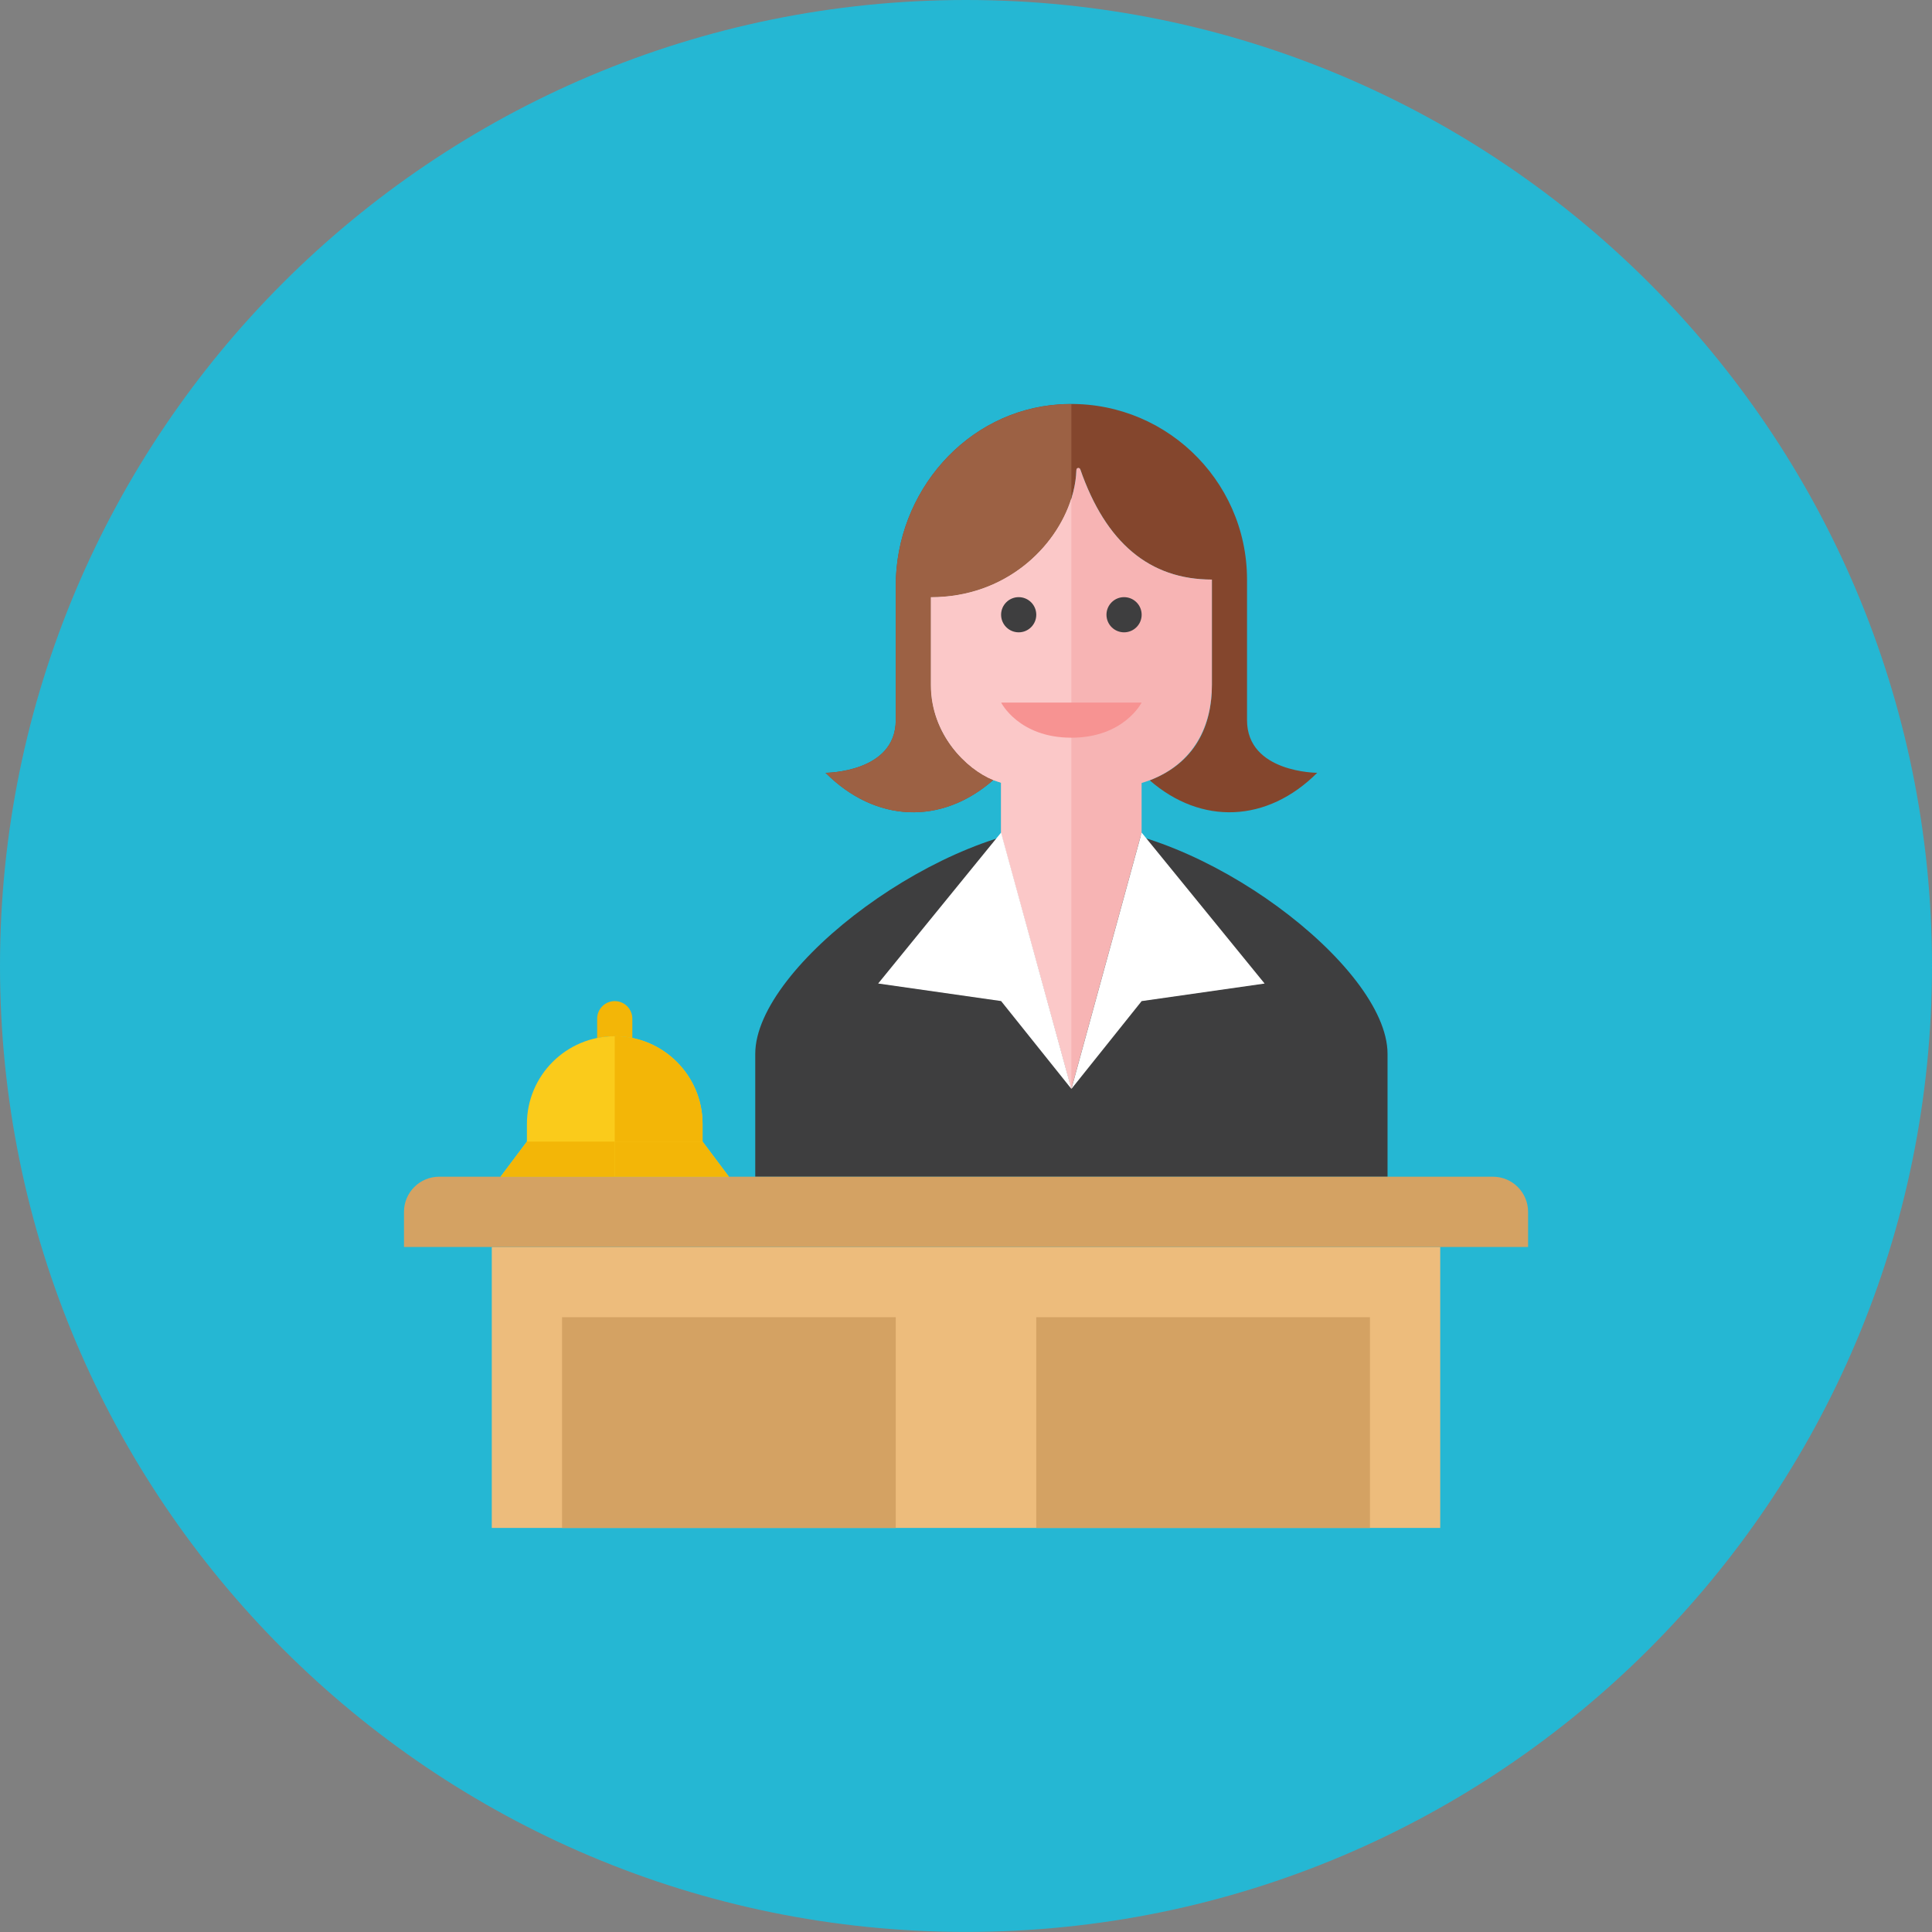
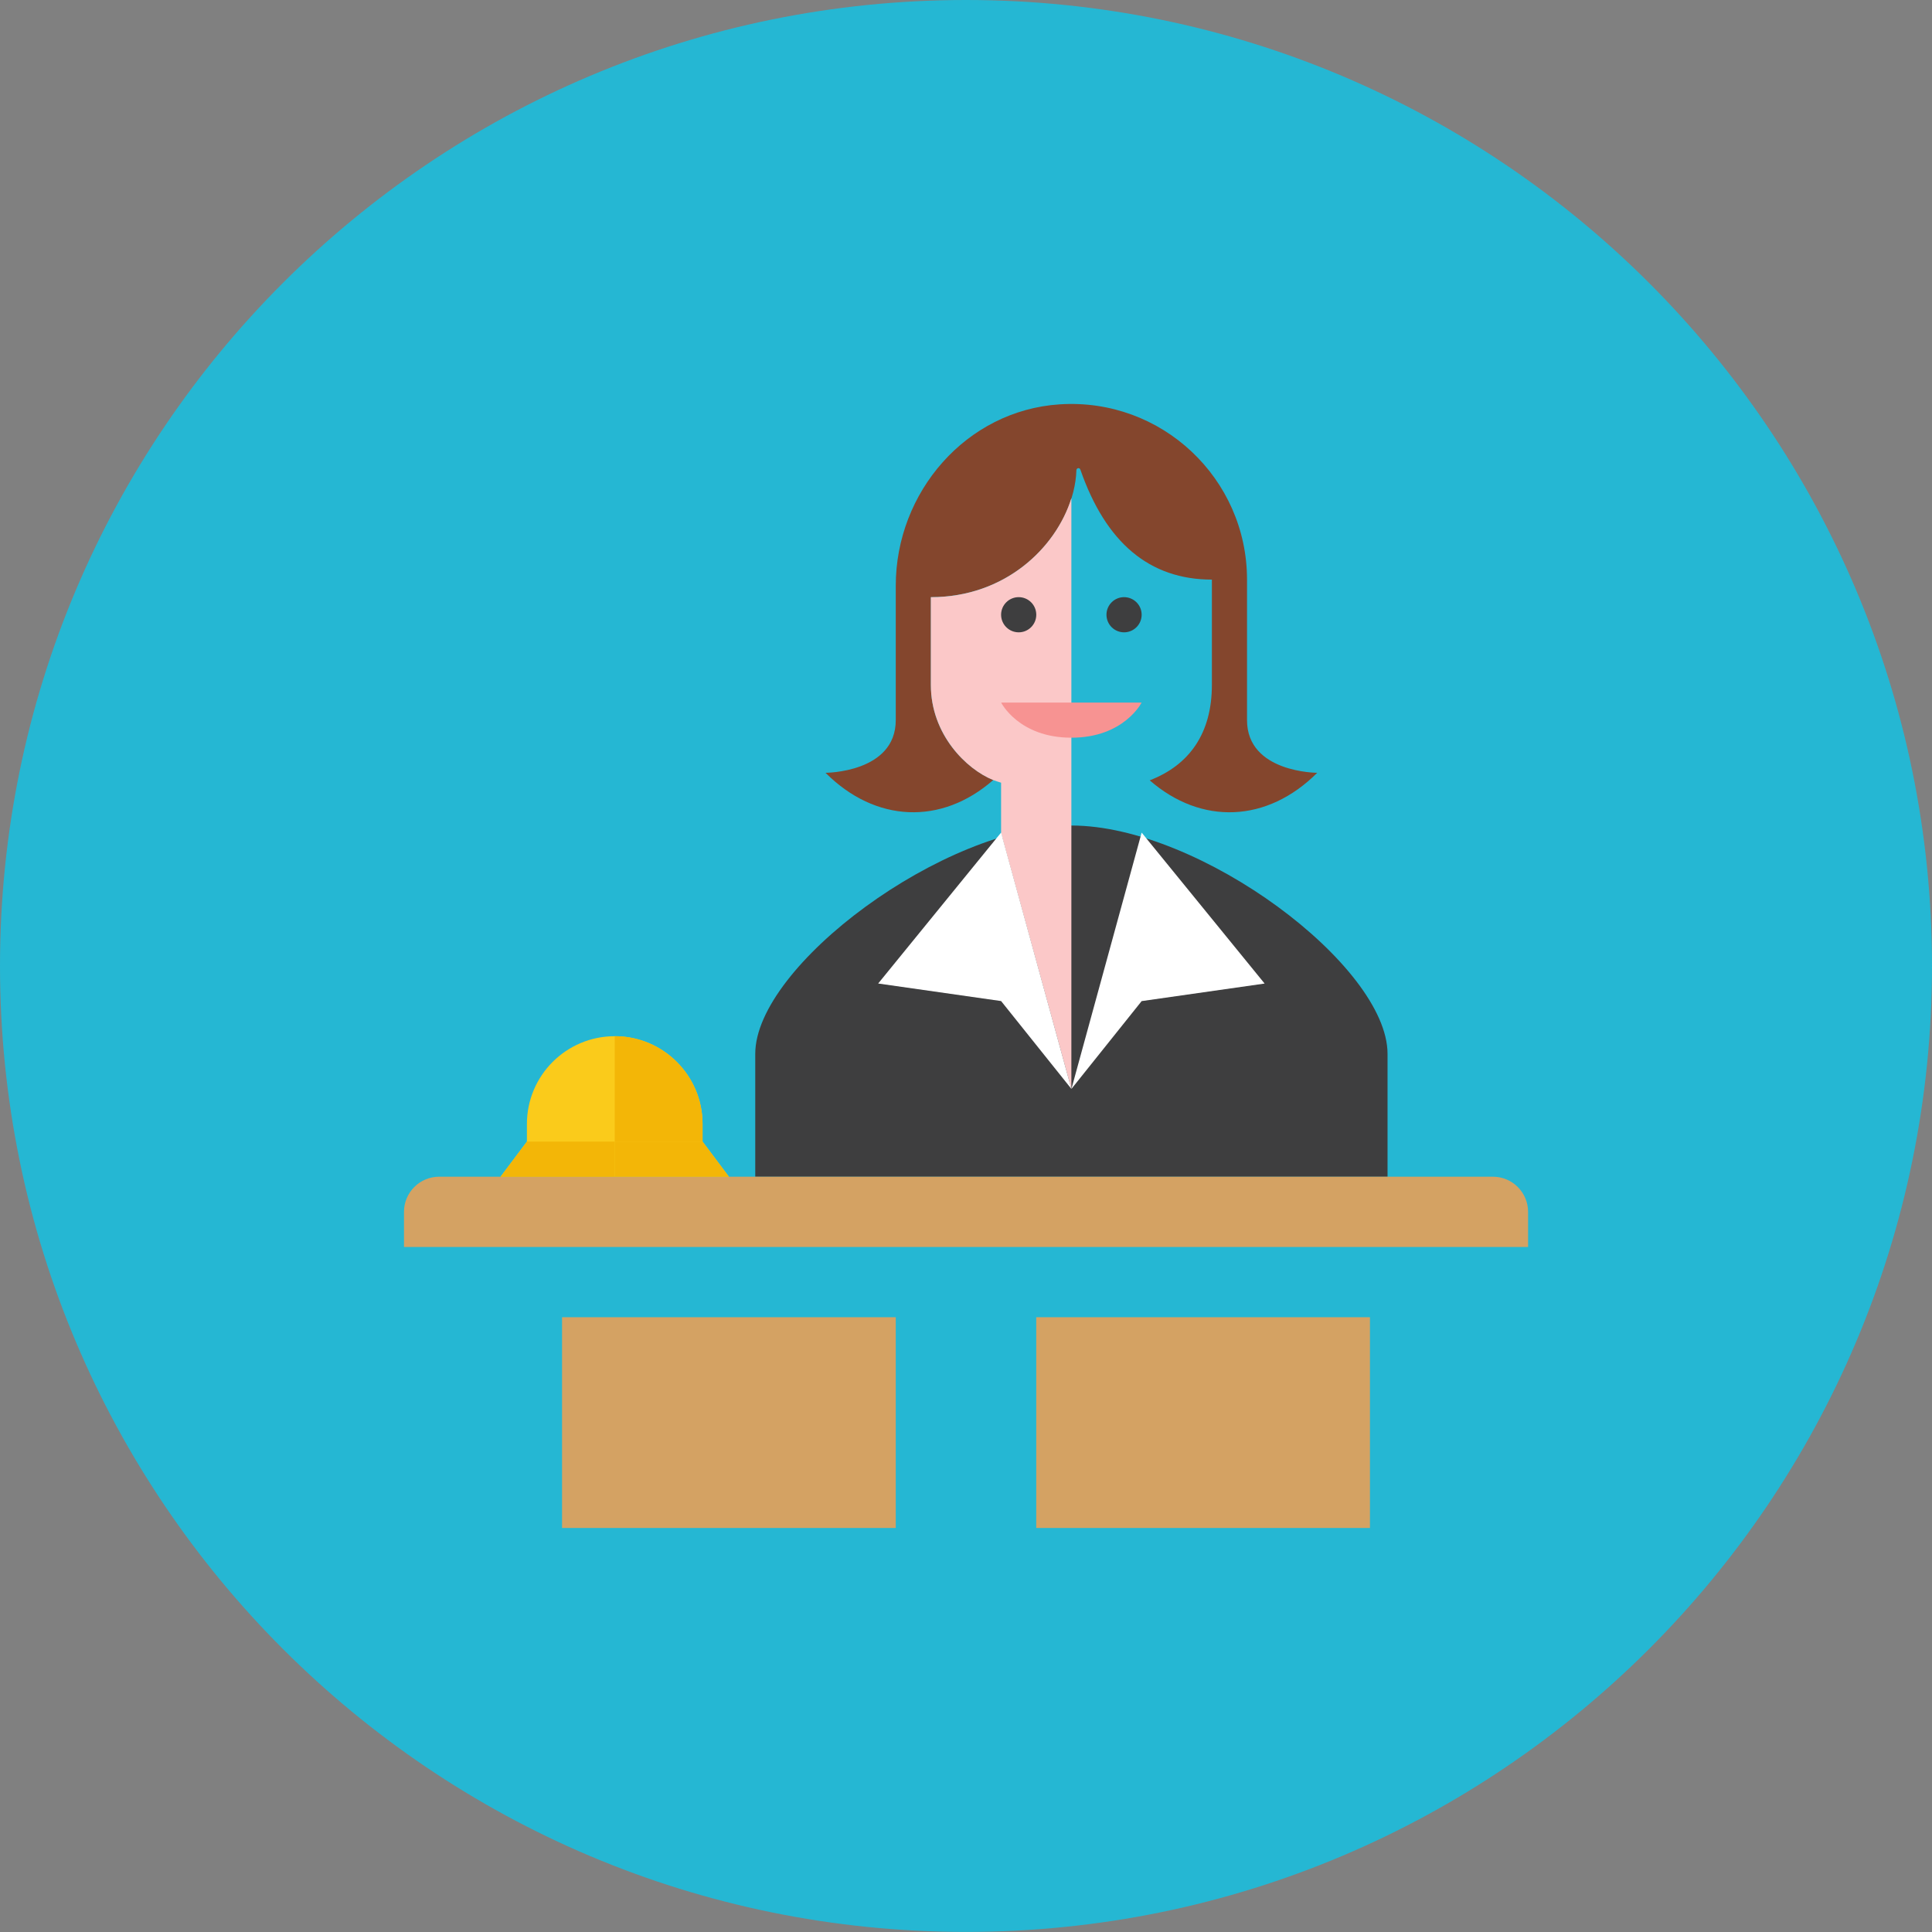
<svg xmlns="http://www.w3.org/2000/svg" fill="none" viewBox="0 0 48 48" id="Receptionist--Streamline-Kameleon">
  <rect x="0" y="0" width="48" height="48" fill="#808080" stroke="none" />
  <desc>
    Receptionist Streamline Icon: https://streamlinehq.com
  </desc>
  <path fill="#25b7d3" d="M24 47.998c13.255 0 24 -10.745 24 -23.999C48 10.745 37.255 0 24 0S0 10.745 0 23.999c0 13.254 10.745 23.999 24 23.999Z" stroke-width="1" />
  <path fill="#3e3e3f" d="M18.764 29.236v-3.054c0 -2.182 4.687 -5.672 7.854 -5.672 3.204 0 7.855 3.491 7.855 5.672v3.054H18.764Z" stroke-width="1" />
  <path fill="#84462d" d="M32.727 19.199c-1.244 1.244 -2.88 1.305 -4.163 0.188 0.989 -0.38 1.545 -1.173 1.545 -2.369v-2.618c-1.545 0 -2.635 -0.911 -3.268 -2.734 -0.019 -0.055 -0.096 -0.042 -0.098 0.016 -0.045 1.418 -1.422 3.154 -3.615 3.154v2.182c0 1.262 0.911 2.105 1.549 2.361 -1.283 1.126 -2.924 1.065 -4.167 -0.179 0 0 1.745 0 1.745 -1.309v-3.34c0 -2.324 1.752 -4.353 4.07 -4.505 2.541 -0.166 4.657 1.848 4.657 4.354v3.491c0 1.309 1.746 1.309 1.746 1.309Z" stroke-width="1" />
-   <path fill="#f7b4b4" d="M26.839 11.661c-0.019 -0.055 -0.094 -0.044 -0.096 0.013 -0.041 1.419 -1.418 3.162 -3.616 3.162v2.182c0 1.219 0.875 2.091 1.549 2.361 0.063 0.025 0.131 0.044 0.196 0.066v1.254l1.746 6.354 1.745 -6.368v-1.231c0.067 -0.023 0.137 -0.042 0.201 -0.068 1.124 -0.431 1.545 -1.375 1.545 -2.369v-2.618c-1.546 0 -2.636 -0.913 -3.27 -2.739Z" stroke-width="1" />
-   <path fill="#9c6144" d="M26.618 12.376v-2.333c-0.097 0 -0.194 -0.003 -0.293 0.004 -2.318 0.152 -4.07 2.181 -4.07 4.505v3.34c0 1.309 -1.745 1.309 -1.745 1.309 1.244 1.244 2.884 1.305 4.167 0.179 -0.638 -0.255 -1.549 -1.098 -1.549 -2.361v-2.182c1.844 0 3.107 -1.227 3.491 -2.461Z" stroke-width="1" />
  <path fill="#fbc8c8" d="M23.127 14.837v2.182c0 1.219 0.875 2.091 1.549 2.361 0.063 0.025 0.131 0.044 0.196 0.066v1.254l1.746 6.354V12.377c-0.384 1.233 -1.647 2.46 -3.491 2.46Z" stroke-width="1" />
-   <path fill="#edbc7c" d="M35.782 30.98H12.218v6.981h23.564v-6.981Z" stroke-width="1" />
  <path fill="#d4a263" d="M37.964 30.981H10.037v-0.873c0 -0.231 0.092 -0.453 0.256 -0.617 0.164 -0.164 0.386 -0.256 0.617 -0.256h26.182c0.231 0 0.453 0.092 0.617 0.256 0.164 0.164 0.256 0.386 0.256 0.617v0.873Z" stroke-width="1" />
  <path fill="#d4a263" d="M34.036 32.726h-8.291v5.236h8.291v-5.236Z" stroke-width="1" />
  <path fill="#d4a263" d="M22.255 32.726h-8.291v5.236h8.291v-5.236Z" stroke-width="1" />
-   <path fill="#f3b607" d="M15.273 25.746c0.15 0 0.296 0.015 0.437 0.044v-0.481c0 -0.116 -0.046 -0.227 -0.128 -0.309 -0.082 -0.082 -0.193 -0.128 -0.309 -0.128 -0.116 0 -0.227 0.046 -0.309 0.128 -0.082 0.082 -0.128 0.193 -0.128 0.309v0.481c0.144 -0.029 0.29 -0.044 0.437 -0.044Z" stroke-width="1" />
  <path fill="#facb1b" d="M18.109 29.235h-5.673l0.655 -0.873v-0.436c0 -1.204 0.977 -2.182 2.182 -2.182s2.182 0.977 2.182 2.182v0.436l0.655 0.873Z" stroke-width="1" />
  <path fill="#f3b607" d="M17.455 27.926v0.436h-2.182v-2.618c1.204 0 2.182 0.977 2.182 2.182Z" stroke-width="1" />
  <path fill="#f3b607" d="M18.109 29.235h-2.836v-0.873h2.182l0.654 0.873Z" stroke-width="1" />
  <path fill="#f3b607" d="M15.273 28.363v0.873h-2.836l0.655 -0.873h2.182Z" stroke-width="1" />
  <path fill="#3e3e3f" d="M25.309 15.71c0.116 0 0.227 -0.046 0.309 -0.128 0.082 -0.082 0.128 -0.193 0.128 -0.309s-0.046 -0.227 -0.128 -0.309c-0.082 -0.082 -0.193 -0.128 -0.309 -0.128 -0.116 0 -0.227 0.046 -0.309 0.128 -0.082 0.082 -0.128 0.193 -0.128 0.309s0.046 0.227 0.128 0.309c0.082 0.082 0.193 0.128 0.309 0.128Z" stroke-width="1" />
  <path fill="#3e3e3f" d="M27.927 15.71c0.116 0 0.227 -0.046 0.309 -0.128 0.082 -0.082 0.128 -0.193 0.128 -0.309s-0.046 -0.227 -0.128 -0.309c-0.082 -0.082 -0.193 -0.128 -0.309 -0.128 -0.116 0 -0.227 0.046 -0.309 0.128 -0.082 0.082 -0.128 0.193 -0.128 0.309s0.046 0.227 0.128 0.309c0.082 0.082 0.193 0.128 0.309 0.128Z" stroke-width="1" />
  <path fill="#f79392" d="M24.873 17.455h3.49s-0.436 0.873 -1.745 0.873c-1.309 0 -1.745 -0.873 -1.745 -0.873Z" stroke-width="1" />
  <path fill="#ffffff" d="m28.364 24.872 3.055 -0.436 -3.055 -3.75 -1.745 6.368 1.745 -2.182Z" stroke-width="1" />
  <path fill="#ffffff" d="m26.618 27.053 -1.746 -6.368 -3.054 3.75 3.054 0.436 1.746 2.182Z" stroke-width="1" />
</svg>